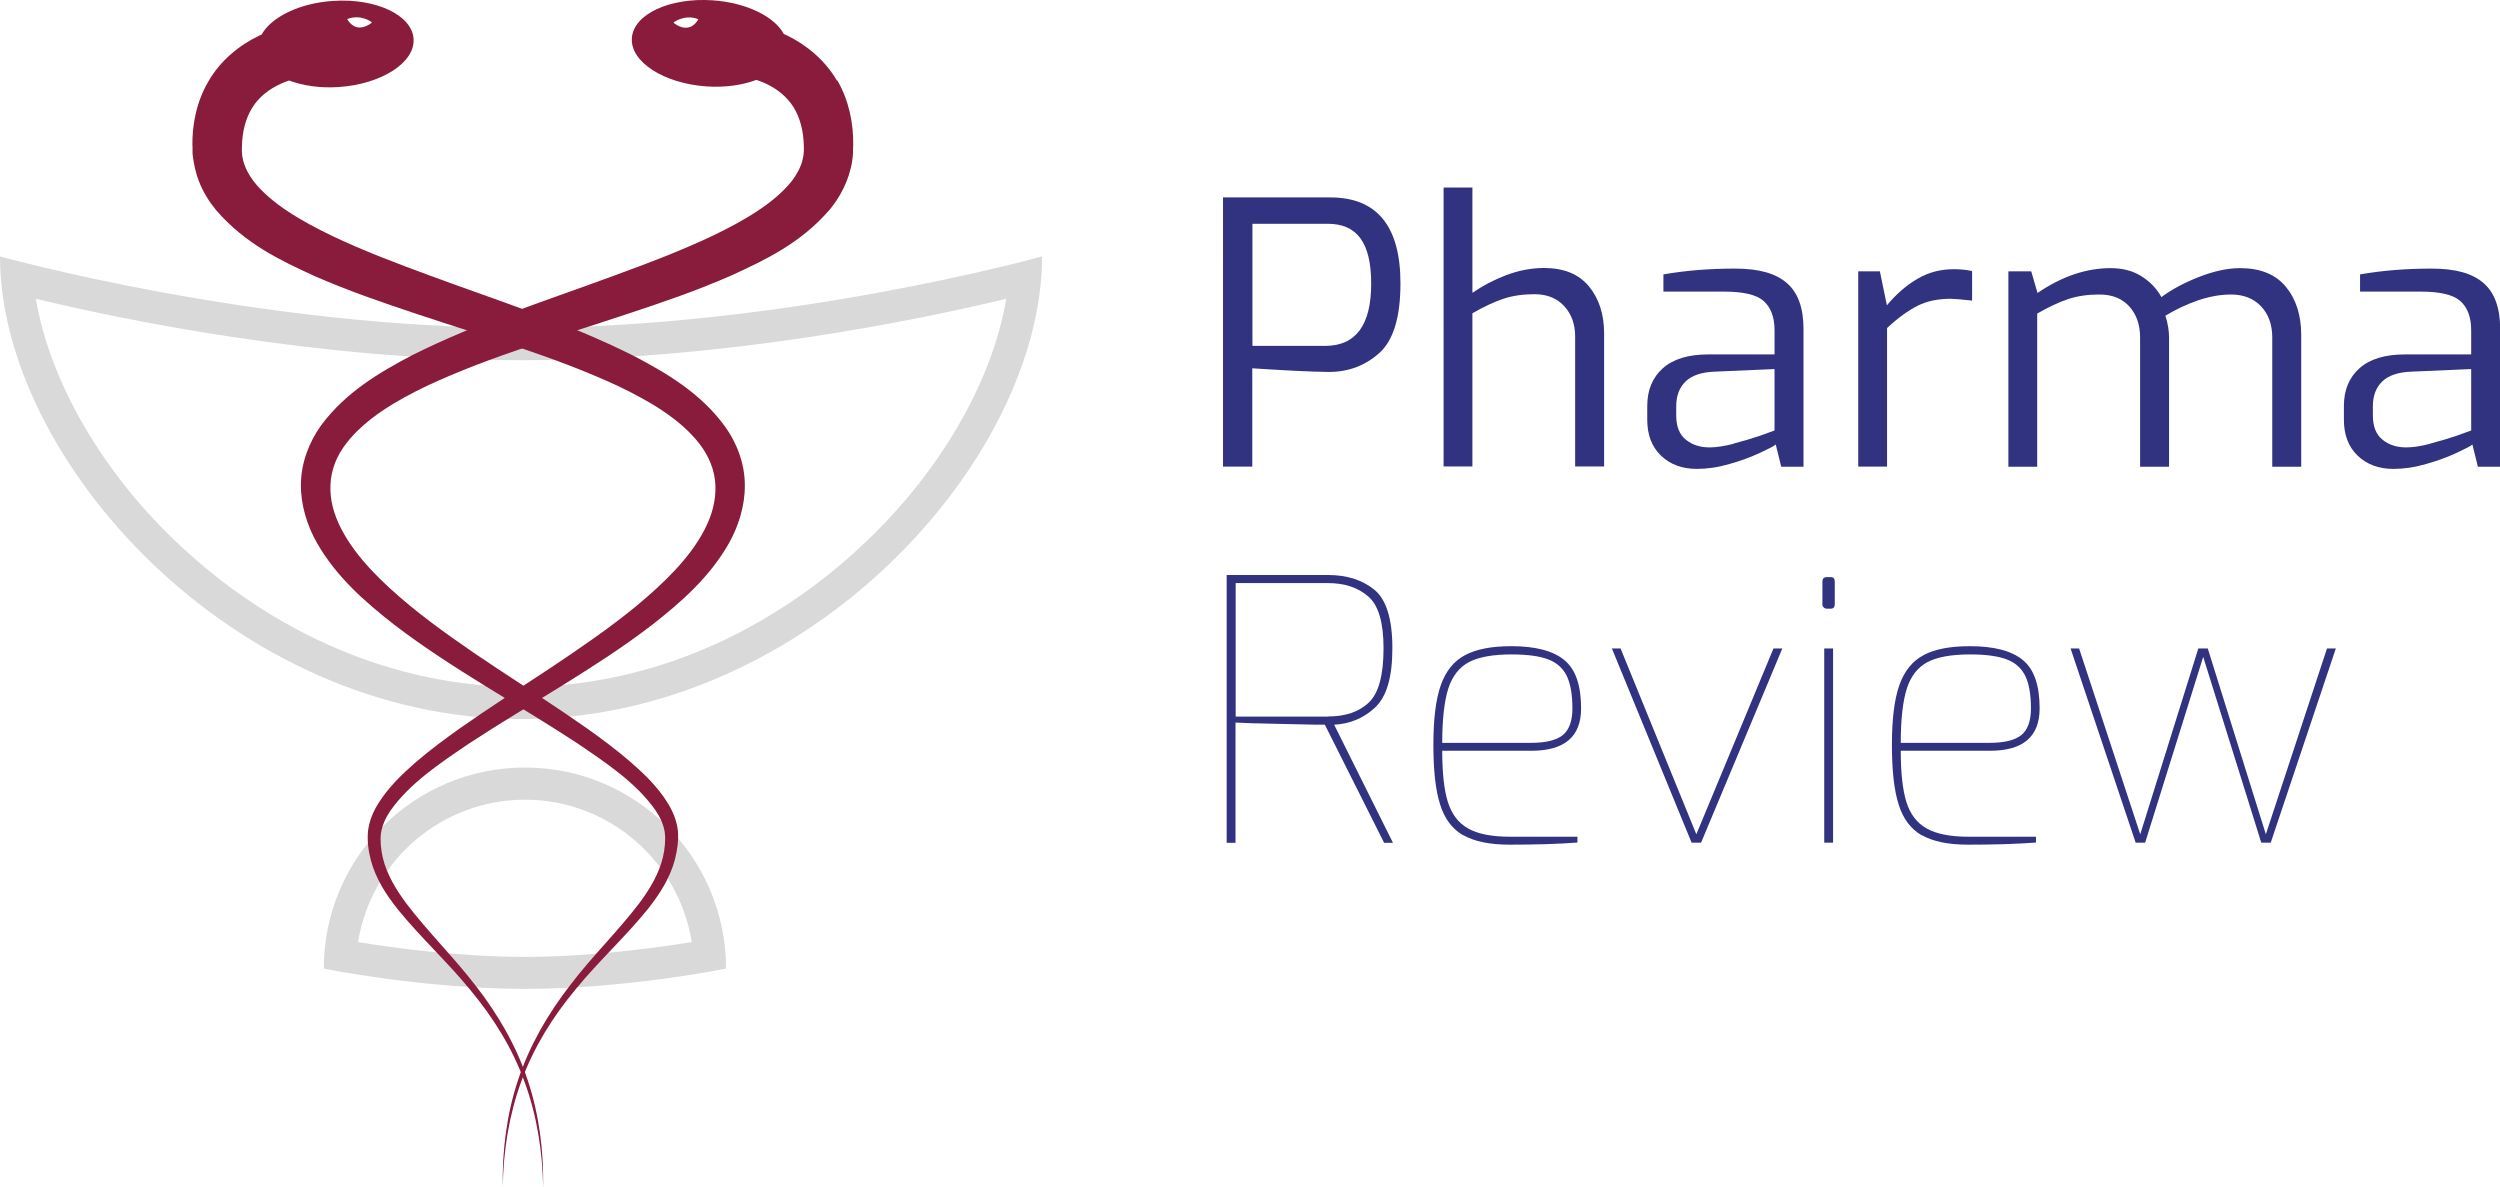
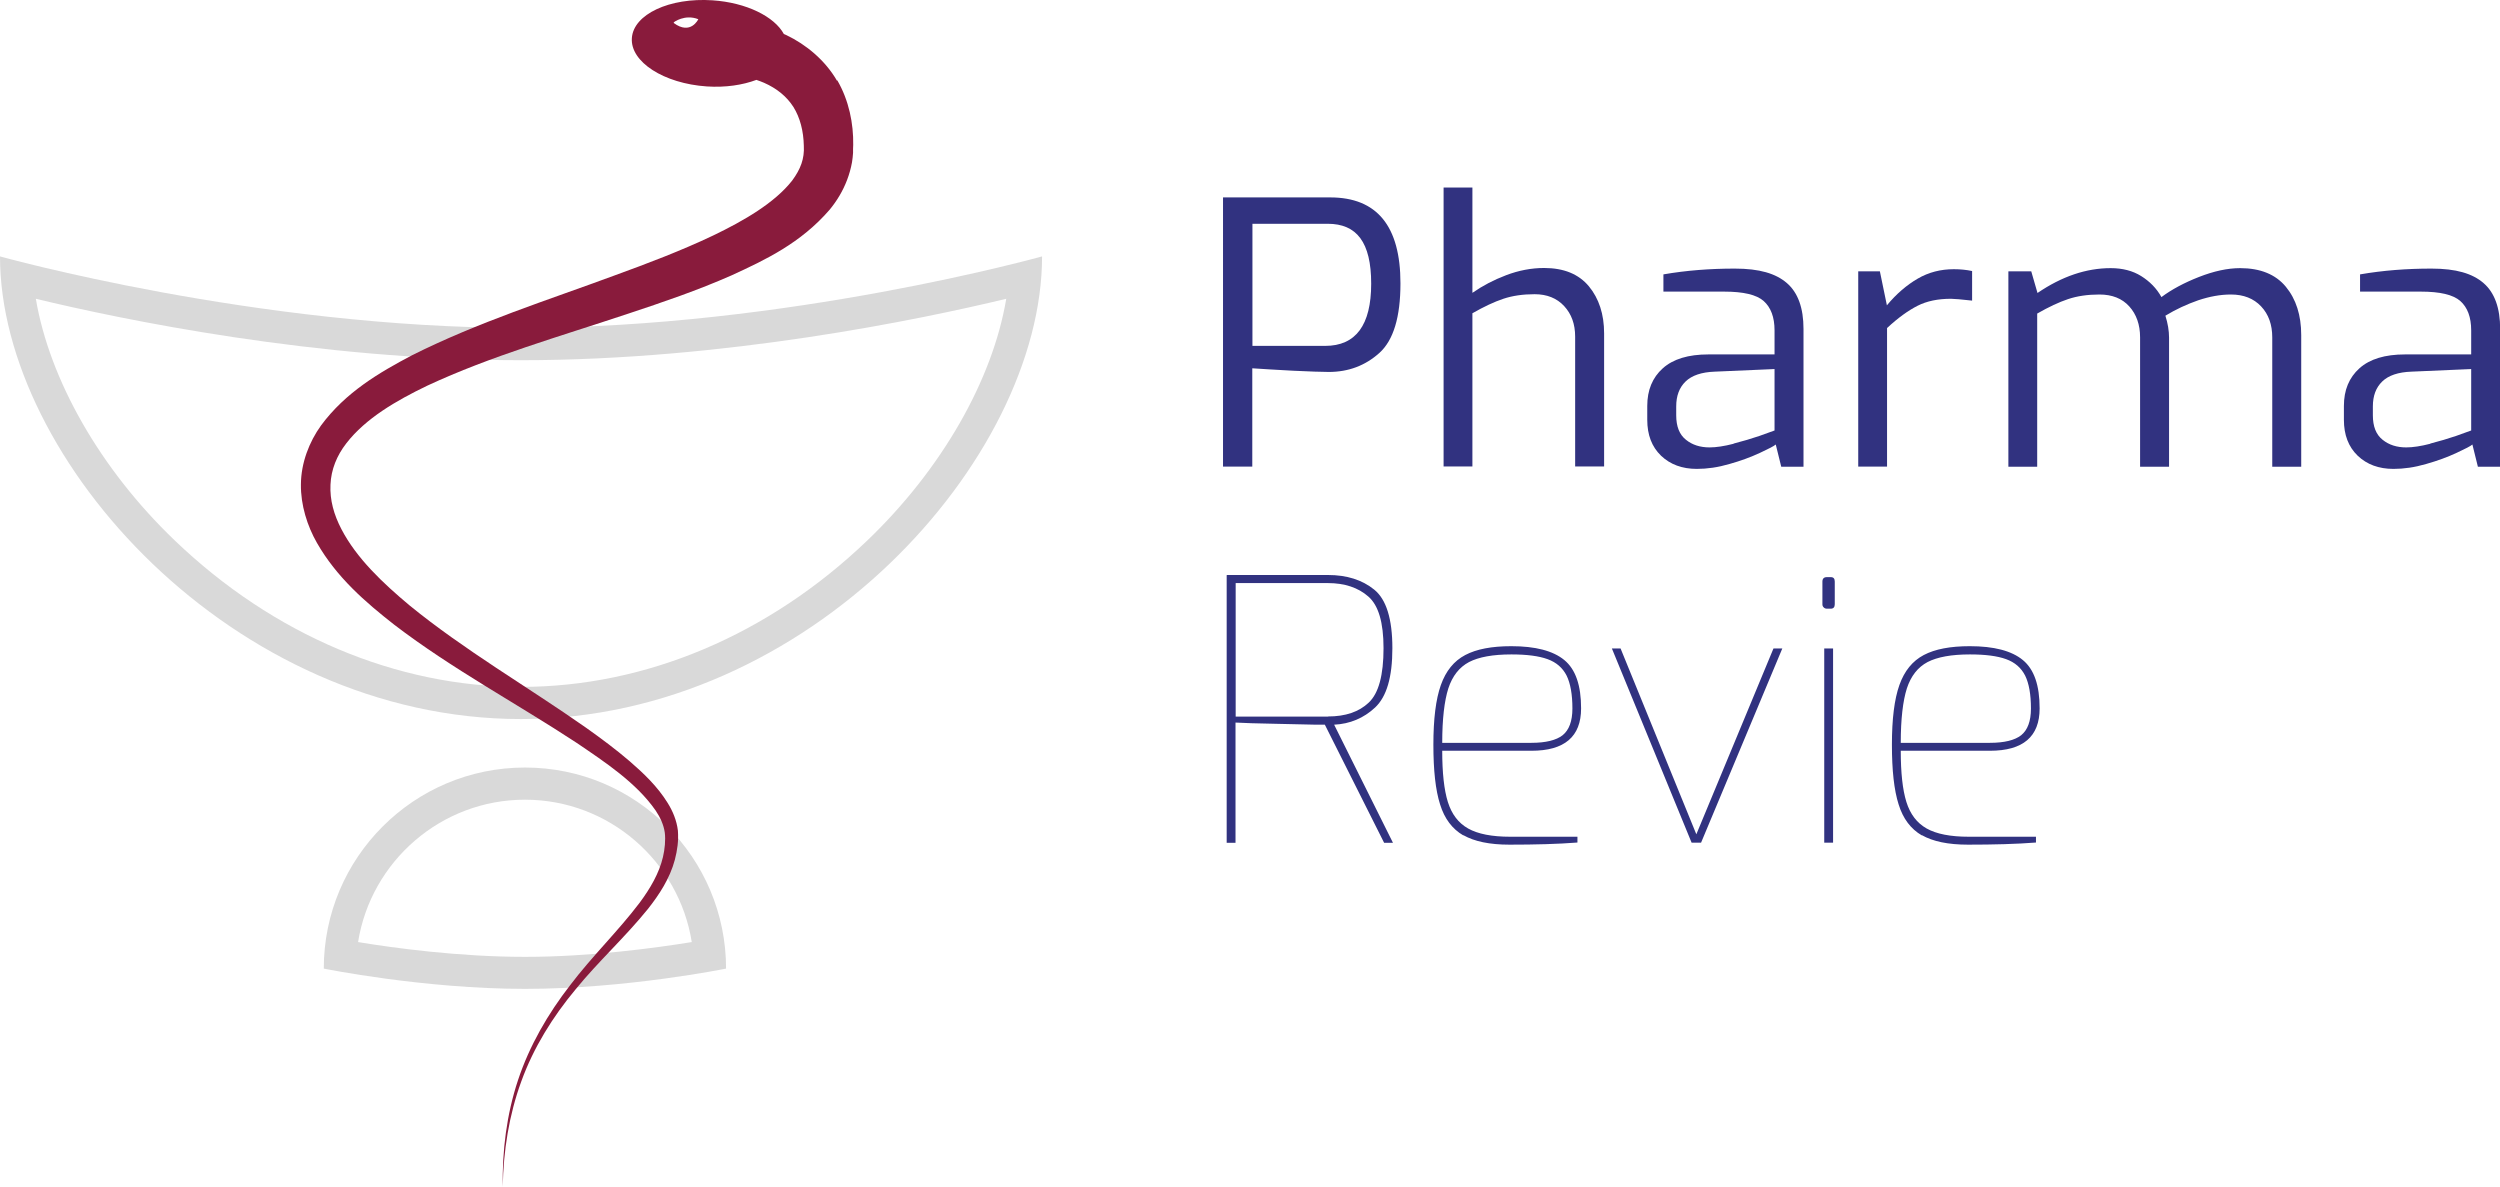
<svg xmlns="http://www.w3.org/2000/svg" id="Warstwa_2" width="164" height="77.87" viewBox="0 0 164 77.87">
  <g id="Warstwa_1-2">
    <path d="M80.23,12.95h7.03c3.07,0,4.61,1.88,4.61,5.64,0,2.21-.46,3.73-1.38,4.56-.92.83-2.03,1.25-3.32,1.25-.46,0-1.24-.03-2.33-.08-1.09-.06-1.98-.11-2.69-.16v6.45h-1.92V12.95ZM86.93,22.69c2.01,0,3.02-1.36,3.02-4.08s-.95-3.93-2.85-3.93h-4.94v8.01h4.77Z" fill="#313280" stroke-width="0" />
-     <path d="M94.7,12.3h1.89v6.91c.66-.46,1.4-.85,2.22-1.16.82-.31,1.65-.47,2.48-.47,1.3,0,2.27.4,2.94,1.2.66.8,1,1.83,1,3.09v8.73h-1.9v-8.52c0-.82-.24-1.48-.72-2s-1.13-.78-1.94-.78c-.77,0-1.45.1-2.05.3-.6.2-1.28.52-2.03.95v10.05h-1.89V12.3Z" fill="#313280" stroke-width="0" />
+     <path d="M94.7,12.3h1.89v6.91c.66-.46,1.4-.85,2.22-1.16.82-.31,1.65-.47,2.48-.47,1.3,0,2.27.4,2.94,1.2.66.8,1,1.83,1,3.09v8.73h-1.9v-8.52c0-.82-.24-1.48-.72-2s-1.13-.78-1.94-.78c-.77,0-1.45.1-2.05.3-.6.2-1.28.52-2.03.95v10.05h-1.89Z" fill="#313280" stroke-width="0" />
    <path d="M108.96,29.89c-.6-.58-.9-1.36-.9-2.35v-.91c0-1.04.34-1.86,1.02-2.47.68-.61,1.68-.91,2.99-.91h4.34v-1.58c0-.86-.24-1.5-.71-1.92-.47-.42-1.34-.62-2.6-.62h-3.98v-1.13c1.5-.26,3.06-.38,4.68-.38s2.69.32,3.42.95c.73.63,1.09,1.64,1.09,3.01v9.04h-1.46l-.36-1.46c-.11.1-.46.28-1.04.55-.58.27-1.25.52-2,.73-.75.22-1.46.32-2.14.32-.96,0-1.74-.29-2.34-.86ZM113.72,29.1c.62-.16,1.19-.33,1.69-.5.5-.18.84-.3,1-.36v-4.03l-3.91.17c-.88.03-1.52.25-1.93.65-.41.4-.61.94-.61,1.63v.58c0,.74.21,1.27.64,1.61.42.34.94.5,1.55.5.43,0,.96-.08,1.58-.24Z" fill="#313280" stroke-width="0" />
    <path d="M121.88,17.8h1.44l.46,2.23c.62-.75,1.3-1.33,2.02-1.75.72-.42,1.51-.62,2.37-.62.43,0,.83.04,1.2.12v1.94c-.72-.08-1.18-.12-1.39-.12-.85,0-1.58.15-2.19.46s-1.28.79-2,1.46v9.09h-1.89v-12.81Z" fill="#313280" stroke-width="0" />
    <path d="M131.76,17.8h1.49l.41,1.42c1.6-1.09,3.2-1.63,4.8-1.63.77,0,1.44.17,2,.52s1.01.8,1.33,1.38c.67-.5,1.49-.94,2.46-1.32.97-.38,1.87-.58,2.7-.58,1.33,0,2.33.41,3,1.22s1.01,1.87,1.01,3.17v8.64h-1.9v-8.49c0-.83-.24-1.51-.73-2.03-.49-.52-1.15-.78-1.98-.78-.69,0-1.4.13-2.15.38-.74.26-1.46.59-2.15,1.01.16.51.24.99.24,1.44v8.47h-1.9v-8.49c0-.83-.24-1.51-.71-2.03-.47-.52-1.12-.78-1.96-.78-.77,0-1.45.1-2.05.3-.6.2-1.28.52-2.03.95v10.05h-1.89v-12.81Z" fill="#313280" stroke-width="0" />
    <path d="M154.66,29.89c-.6-.58-.9-1.36-.9-2.35v-.91c0-1.04.34-1.86,1.02-2.47.68-.61,1.68-.91,2.99-.91h4.34v-1.58c0-.86-.24-1.5-.71-1.92-.47-.42-1.34-.62-2.6-.62h-3.98v-1.13c1.5-.26,3.06-.38,4.68-.38s2.69.32,3.42.95c.73.63,1.09,1.64,1.09,3.01v9.04h-1.46l-.36-1.46c-.11.1-.46.28-1.04.55-.58.27-1.25.52-2,.73-.75.22-1.46.32-2.14.32-.96,0-1.74-.29-2.34-.86ZM159.42,29.1c.62-.16,1.19-.33,1.69-.5.5-.18.84-.3,1-.36v-4.03l-3.91.17c-.88.03-1.52.25-1.93.65-.41.4-.61.94-.61,1.63v.58c0,.74.21,1.27.64,1.61.42.34.94.5,1.55.5.43,0,.96-.08,1.58-.24Z" fill="#313280" stroke-width="0" />
    <path d="M80.5,37.72h6.62c1.23,0,2.24.32,3.03.96.79.64,1.19,1.92,1.19,3.84s-.38,3.18-1.13,3.89c-.75.7-1.65,1.08-2.69,1.13l3.86,7.75h-.58l-3.89-7.75h-.58c-.62-.02-1.52-.04-2.7-.06-1.18-.02-2.04-.05-2.58-.08v7.89h-.58v-17.56ZM87.12,47c1.14,0,2.03-.3,2.67-.91.65-.61.97-1.8.97-3.57,0-1.68-.33-2.81-1-3.39-.66-.58-1.55-.88-2.65-.88h-6.05v8.76h6.05Z" fill="#313280" stroke-width="0" />
    <path d="M95.99,54.8c-.72-.42-1.23-1.09-1.52-2.03-.3-.94-.44-2.24-.44-3.92s.16-2.98.49-3.91c.33-.93.86-1.58,1.6-1.97s1.74-.58,3.02-.58c1.58,0,2.74.3,3.48.91.74.61,1.1,1.66,1.1,3.17,0,1.86-1.09,2.78-3.26,2.78h-5.85c0,1.44.12,2.56.37,3.36.25.8.69,1.38,1.33,1.74.64.36,1.56.54,2.76.54h4.41v.38c-1.28.1-2.77.14-4.46.14-1.3,0-2.3-.21-3.02-.62ZM100.46,48.73c.94,0,1.63-.17,2.05-.5.42-.34.64-.92.64-1.75,0-.93-.13-1.65-.38-2.16-.26-.51-.67-.87-1.25-1.08s-1.37-.31-2.37-.31c-1.22,0-2.14.17-2.78.5-.64.34-1.09.91-1.36,1.73-.26.82-.4,2.01-.4,3.57h5.85Z" fill="#313280" stroke-width="0" />
    <path d="M105.73,42.54h.58l4.97,12.19,5.06-12.19h.58l-5.33,12.74h-.62l-5.23-12.74Z" fill="#313280" stroke-width="0" />
    <path d="M119.63,39.84c-.06-.06-.08-.12-.08-.2v-1.49c0-.19.1-.29.29-.29h.26c.18,0,.26.1.26.29v1.49c0,.19-.09.29-.26.29h-.26c-.08,0-.15-.03-.2-.08ZM119.67,42.54h.58v12.74h-.58v-12.74Z" fill="#313280" stroke-width="0" />
    <path d="M126.07,54.8c-.72-.42-1.23-1.09-1.52-2.03-.3-.94-.44-2.24-.44-3.92s.16-2.98.49-3.91c.33-.93.86-1.58,1.6-1.97s1.74-.58,3.02-.58c1.58,0,2.74.3,3.48.91.74.61,1.1,1.66,1.1,3.17,0,1.86-1.09,2.78-3.26,2.78h-5.85c0,1.44.12,2.56.37,3.36.25.8.69,1.38,1.33,1.74.64.36,1.56.54,2.76.54h4.41v.38c-1.28.1-2.77.14-4.46.14-1.3,0-2.3-.21-3.02-.62ZM130.54,48.73c.94,0,1.63-.17,2.05-.5.42-.34.64-.92.64-1.75,0-.93-.13-1.65-.38-2.16-.26-.51-.67-.87-1.25-1.08s-1.37-.31-2.37-.31c-1.22,0-2.14.17-2.78.5-.64.34-1.09.91-1.36,1.73-.26.82-.4,2.01-.4,3.57h5.85Z" fill="#313280" stroke-width="0" />
-     <path d="M135.81,42.54h.58l4.01,12.19,3.81-12.19h.62l3.81,12.19,4.01-12.19h.58l-4.27,12.74h-.62l-3.81-12.19-3.81,12.19h-.62l-4.27-12.74Z" fill="#313280" stroke-width="0" />
    <path d="M2.35,19.6c5.6,1.35,18.44,4.03,31.83,4.03s26.23-2.68,31.83-4.03c-.89,5.31-4.22,11.17-9.12,15.86-6.46,6.19-14.53,9.6-22.71,9.6s-16.25-3.41-22.71-9.6c-4.9-4.69-8.22-10.55-9.12-15.86M68.36,16.82s-16.77,4.69-34.18,4.69S0,16.82,0,16.82c0,13.31,15.3,30.35,34.18,30.35s34.18-17.04,34.18-30.35h0Z" fill="#d9d9d9" stroke-width="0" />
    <path d="M34.44,52.46c5.51,0,10.1,4.05,10.94,9.34-2.35.38-6.64.97-10.94.97s-8.6-.58-10.95-.97c.84-5.28,5.43-9.34,10.95-9.34M34.44,50.35c-7.29,0-13.2,5.91-13.2,13.19,0,0,6.53,1.33,13.2,1.33s13.19-1.33,13.19-1.33c0-7.28-5.9-13.19-13.19-13.19h0Z" fill="#d9d9d9" stroke-width="0" />
    <path d="M54.91,5.3c-.78-1.35-2.03-2.38-3.33-3-.05-.03-.11-.04-.16-.07-.62-1.14-2.45-2.06-4.68-2.21-2.82-.19-5.19.92-5.29,2.48-.11,1.56,2.1,2.98,4.92,3.17,1.22.08,2.34-.09,3.25-.43.17.06.34.12.5.19.84.37,1.49.9,1.93,1.59.43.69.66,1.57.68,2.54.05.85-.21,1.53-.76,2.28-1.15,1.47-3.17,2.64-5.19,3.61-2.06.98-4.24,1.81-6.44,2.61-4.4,1.63-8.95,3.06-13.32,5.25-2.14,1.13-4.35,2.42-5.96,4.6-.78,1.08-1.31,2.46-1.32,3.86-.02,1.36.42,2.74,1.05,3.84,1.29,2.26,3.18,3.89,5.07,5.37,1.92,1.47,3.92,2.75,5.94,4,2.02,1.25,4.05,2.45,6.01,3.74,1.92,1.3,3.93,2.63,5.2,4.45.3.45.53.94.6,1.45.06.48,0,1.09-.12,1.6-.25,1.07-.84,2.07-1.53,3-1.4,1.85-3.12,3.51-4.56,5.41-1.46,1.88-2.67,3.97-3.42,6.23-.75,2.26-1.04,4.64-1,7,.04-2.36.41-4.72,1.22-6.93.8-2.21,2.06-4.23,3.56-6.03,1.48-1.82,3.23-3.4,4.75-5.28.74-.94,1.43-1.99,1.76-3.22.16-.63.25-1.22.2-1.91-.08-.67-.34-1.29-.68-1.83-.67-1.08-1.57-1.93-2.48-2.72-.92-.79-1.88-1.5-2.85-2.19-1.95-1.37-3.95-2.64-5.91-3.94-1.96-1.3-3.89-2.63-5.69-4.1-1.76-1.47-3.47-3.09-4.46-4.99-.5-.96-.77-1.92-.72-2.93.04-.98.41-1.9,1.04-2.71,1.26-1.63,3.27-2.8,5.31-3.78,4.16-1.94,8.7-3.23,13.2-4.73,2.26-.75,4.53-1.52,6.77-2.51,2.22-1.02,4.53-2.11,6.43-4.31.46-.56.86-1.21,1.14-1.95.14-.37.25-.76.32-1.15.03-.18.06-.43.07-.62v-.27s.01-.26.01-.26c.02-1.38-.27-2.9-1.05-4.24ZM44.2,1.51v-.05s.72-.55,1.61-.2c0,0-.5,1.07-1.61.25Z" fill="#891b3c" stroke-width="0" />
-     <path d="M12.63,9.54v.53c.03.2.05.45.09.62.07.39.17.78.31,1.15.28.74.69,1.39,1.15,1.95,1.9,2.2,4.21,3.29,6.43,4.31,2.24.98,4.51,1.76,6.77,2.51,4.5,1.5,9.04,2.79,13.2,4.73,2.04.98,4.05,2.15,5.31,3.78.62.81,1,1.73,1.04,2.71.04,1.01-.22,1.97-.72,2.93-.99,1.9-2.7,3.52-4.46,4.99-1.79,1.47-3.73,2.79-5.69,4.1-1.97,1.3-3.96,2.57-5.91,3.94-.97.69-1.93,1.4-2.85,2.19-.91.79-1.8,1.64-2.48,2.72-.34.54-.6,1.15-.68,1.83-.06.69.03,1.28.19,1.91.33,1.23,1.02,2.28,1.77,3.22,1.52,1.87,3.26,3.45,4.75,5.28,1.5,1.8,2.76,3.81,3.56,6.03.81,2.2,1.18,4.57,1.22,6.93.04-2.36-.25-4.74-1-7-.74-2.26-1.96-4.36-3.42-6.23-1.45-1.89-3.16-3.56-4.56-5.41-.69-.93-1.28-1.92-1.54-3-.12-.52-.18-1.12-.12-1.6.08-.5.29-.99.6-1.45,1.27-1.82,3.28-3.15,5.2-4.45,1.96-1.29,3.99-2.49,6.01-3.74,2.01-1.25,4.02-2.53,5.94-4,1.89-1.48,3.78-3.11,5.07-5.37.63-1.11,1.07-2.49,1.05-3.84,0-1.39-.53-2.78-1.32-3.86-1.6-2.18-3.81-3.47-5.96-4.6-4.36-2.19-8.91-3.62-13.32-5.25-2.2-.81-4.38-1.63-6.44-2.61-2.02-.97-4.04-2.13-5.19-3.61-.55-.75-.81-1.43-.76-2.28.02-.98.25-1.85.68-2.54.43-.69,1.09-1.22,1.92-1.59.15-.07.32-.13.49-.19.91.34,2.03.51,3.25.43,2.82-.19,5.03-1.61,4.92-3.17-.11-1.56-2.48-2.67-5.29-2.48-2.23.15-4.05,1.07-4.68,2.21-.05.02-.11.04-.16.07-1.31.62-2.56,1.65-3.33,3-.79,1.34-1.07,2.86-1.05,4.24ZM22.78,1.25c.88-.35,1.6.2,1.6.2v.05c-1.1.81-1.6-.25-1.6-.25Z" fill="#891b3c" stroke-width="0" />
  </g>
</svg>